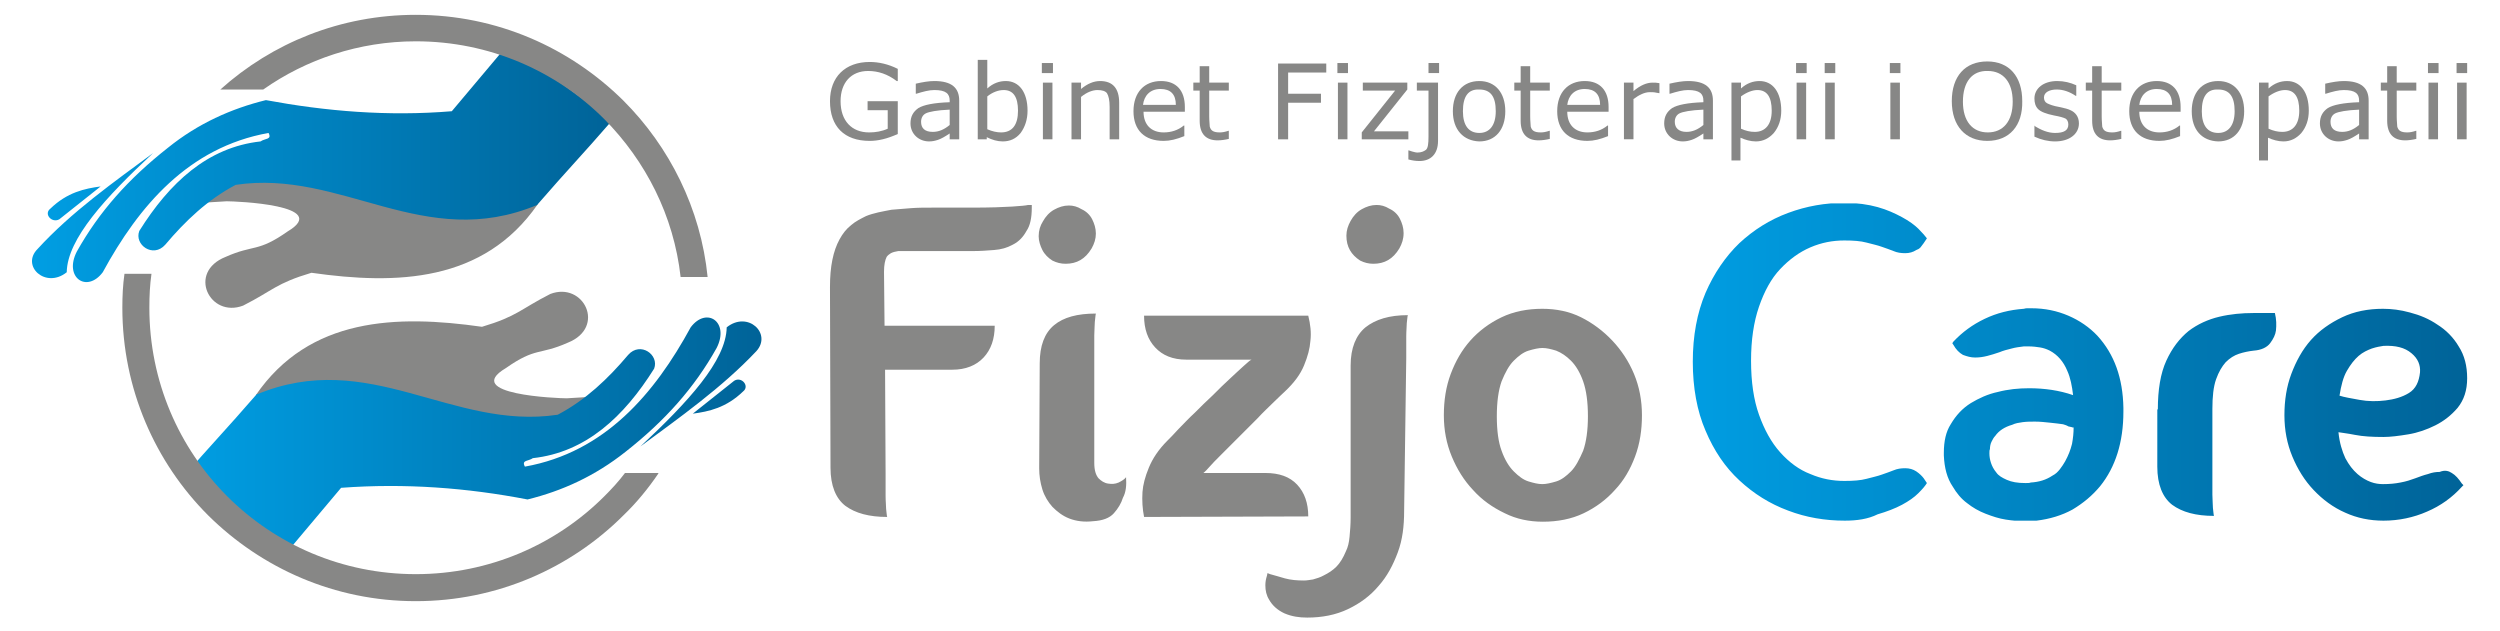
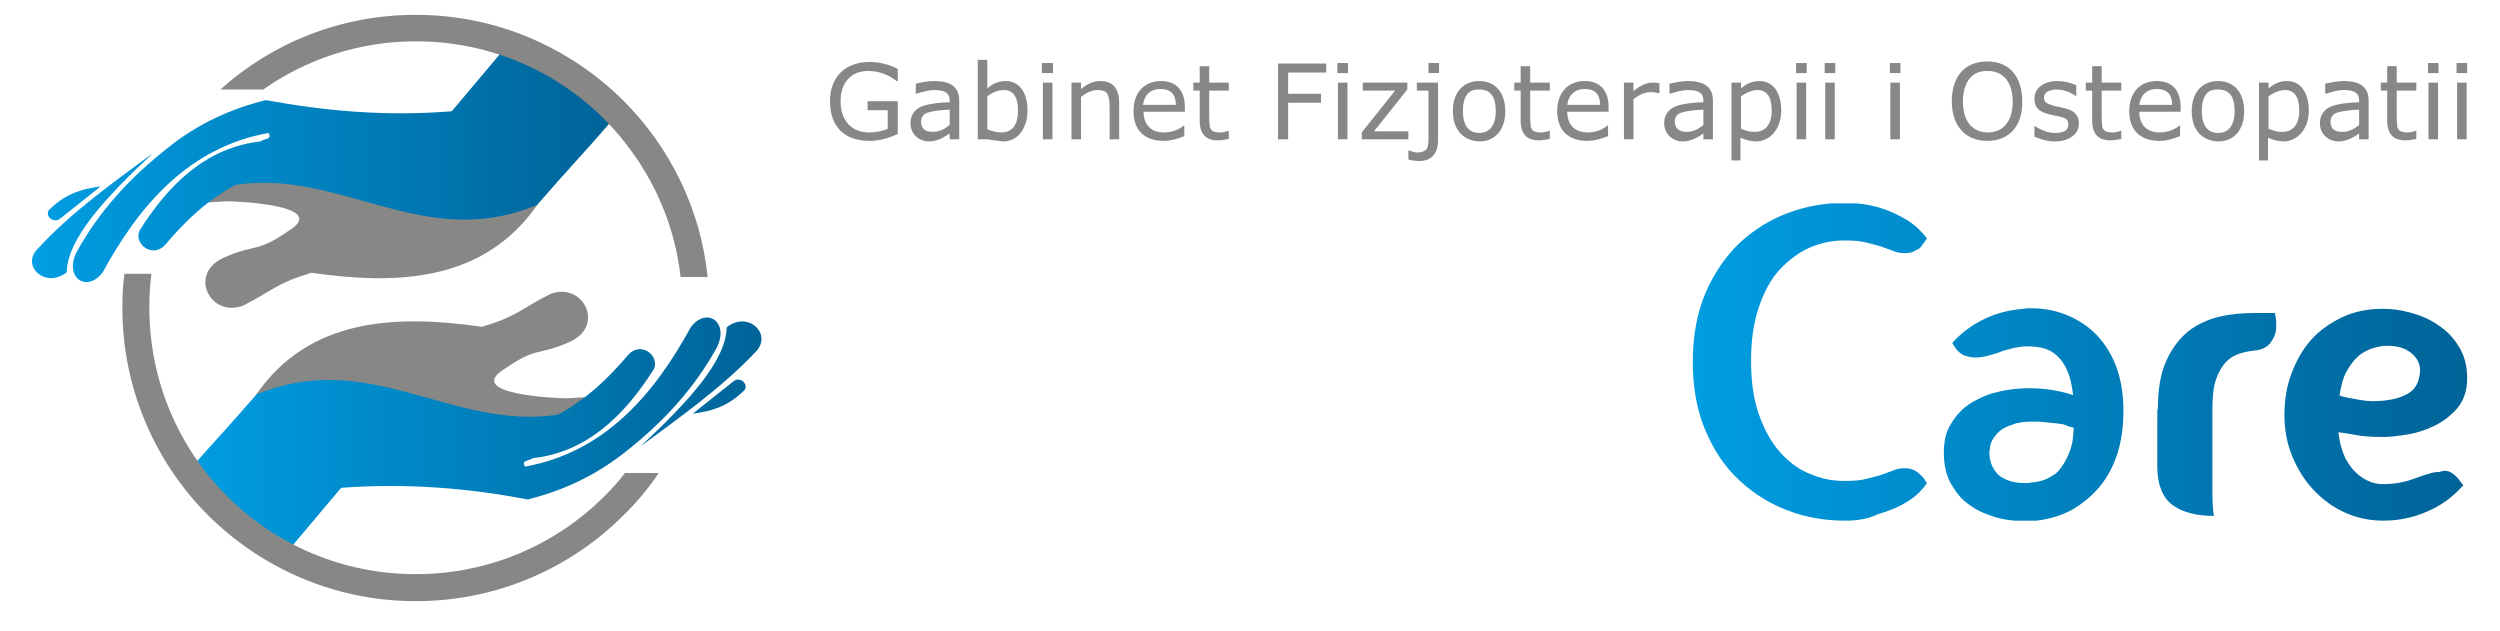
<svg xmlns="http://www.w3.org/2000/svg" xmlns:xlink="http://www.w3.org/1999/xlink" version="1.1" id="Warstwa_1" x="0px" y="0px" viewBox="0 0 472 119.2" style="enable-background:new 0 0 472 119.2;" xml:space="preserve">
  <style type="text/css">
	.st0{fill-rule:evenodd;clip-rule:evenodd;fill:#878786;}
	
		.st1{clip-path:url(#SVGID_00000163072227218259914960000011253392758428509367_);fill:url(#SVGID_00000062875642239026926730000005721315496762609025_);}
	
		.st2{clip-path:url(#SVGID_00000007400423183548491170000005911721065971032455_);fill:url(#SVGID_00000180346735175305872420000007408454807379973048_);}
	.st3{fill:#878786;}
	
		.st4{clip-path:url(#SVGID_00000080192214601433005870000008610570901245986433_);fill:url(#SVGID_00000054265032627123074710000001917017117304808326_);}
</style>
  <g>
    <path class="st0" d="M48.3,74.6C58.4,59.9,74.9,59.4,91,61.7c6.7-2,7.2-3.3,12.9-6.2c6.3-2.4,10.6,6.3,3.3,9.2   c-5.4,2.4-6,0.8-11.7,4.8c-8.4,5,9.8,5.7,11.5,5.7l4.9-0.3c-6.1,4.8-14.4,7.3-24.7,7.5l-37.5-5.9L48.3,74.6z" />
    <g>
      <defs>
        <path id="SVGID_1_" d="M138.6,71.9l-7.8,6.2c3-0.4,6.3-1.1,9.5-4.2C141.6,72.9,140,71,138.6,71.9 M137.2,61.8     c-0.1,6.3-7.3,14.1-16.3,22.5c7.3-5.4,15.4-11.1,21.9-18C145.8,63,141.2,58.6,137.2,61.8z M48.4,74.5c21.3-8.9,36.9,6.8,56.9,3.8     c5.3-2.8,9.5-6.8,13.3-11.3c2.3-2.6,5.9,0,4.9,2.6c-5.7,9.1-12.9,15.8-22.9,16.9c-0.8,0.6-2.2,0.3-1.5,1.6     c15.1-2.7,24.5-13.8,31.3-26.3c3-4,7.4-1,4.9,3.9c-4.2,7.5-9.7,13.7-17.2,19.6c-5.8,4.6-12,7.4-18.5,9     c-11.4-2.2-23.1-3.1-35.2-2.2l-10.6,12.6L34.2,90.5C40.1,83.7,42.5,81.3,48.4,74.5z" />
      </defs>
      <clipPath id="SVGID_00000148647170700739188930000001101524490080732827_">
        <use xlink:href="#SVGID_1_" style="overflow:visible;" />
      </clipPath>
      <linearGradient id="SVGID_00000044178575185449040780000011960831117250684850_" gradientUnits="userSpaceOnUse" x1="34.188" y1="81.318" x2="143.738" y2="81.318">
        <stop offset="0" style="stop-color:#009EE3" />
        <stop offset="1" style="stop-color:#006398" />
      </linearGradient>
      <rect x="34.2" y="57.8" style="clip-path:url(#SVGID_00000148647170700739188930000001101524490080732827_);fill:url(#SVGID_00000044178575185449040780000011960831117250684850_);" width="111.6" height="47" />
    </g>
    <path class="st0" d="M101.5,38.6C91.3,53.3,74.9,53.8,58.8,51.5c-6.7,2-7.2,3.3-12.9,6.2c-6.3,2.4-10.6-6.3-3.3-9.2   c5.4-2.4,6-0.8,11.7-4.8c8.4-5-9.8-5.7-11.5-5.7l-4.9,0.3c6.1-4.8,14.4-7.3,24.7-7.5l37.5,5.9L101.5,38.6z" />
    <g>
      <defs>
        <path id="SVGID_00000156570343443107746540000013420677008164196792_" d="M11.2,41.4l7.8-6.2c-3,0.4-6.3,1.1-9.5,4.2     C8.2,40.4,9.8,42.2,11.2,41.4 M12.6,51.4c0.1-6.3,7.3-14.1,16.3-22.5C21.6,34.3,13.5,40,7.1,47C3.9,50.2,8.6,54.6,12.6,51.4z      M101.4,38.7c-21.3,8.9-36.9-6.8-56.9-3.8c-5.3,2.8-9.5,6.8-13.3,11.3c-2.3,2.6-5.9,0-4.9-2.6c5.7-9.1,12.9-15.8,22.9-16.9     c0.8-0.6,2.2-0.3,1.5-1.6c-15.1,2.7-24.5,13.8-31.3,26.3c-3,4-7.4,1-4.9-3.9c4.2-7.5,9.7-13.7,17.2-19.6c5.7-4.6,12-7.4,18.5-9     C61.5,21,73.2,22,85.3,21L95.9,8.4l19.7,14.3C109.7,29.5,107.3,31.9,101.4,38.7z" />
      </defs>
      <clipPath id="SVGID_00000104678621082544251440000006736098556506819969_">
        <use xlink:href="#SVGID_00000156570343443107746540000013420677008164196792_" style="overflow:visible;" />
      </clipPath>
      <linearGradient id="SVGID_00000002375493782645341050000011014927145464731298_" gradientUnits="userSpaceOnUse" x1="6.035" y1="31.905" x2="115.585" y2="31.905">
        <stop offset="0" style="stop-color:#009EE3" />
        <stop offset="1" style="stop-color:#006398" />
      </linearGradient>
      <rect x="3.9" y="8.4" style="clip-path:url(#SVGID_00000104678621082544251440000006736098556506819969_);fill:url(#SVGID_00000002375493782645341050000011014927145464731298_);" width="111.6" height="47" />
    </g>
    <path class="st3" d="M41.6,16.9C51.4,8.1,64.3,2.8,78.5,2.8c15.3,0,29.1,6.2,39.2,16.2c8.7,8.7,14.6,20.4,15.9,33.3h-5.1   c-1.3-11.6-6.6-21.9-14.4-29.8C105,13.4,92.4,7.8,78.5,7.8c-10.7,0-20.7,3.4-28.8,9.1H41.6z M124.3,89.4c-1.9,2.8-4.1,5.5-6.6,7.9   c-10,10-23.9,16.2-39.2,16.2s-29.1-6.2-39.2-16.2c-10-10-16.2-23.9-16.2-39.2c0-2.2,0.1-4.3,0.4-6.4h5.1c-0.3,2.1-0.4,4.2-0.4,6.4   c0,13.9,5.6,26.5,14.7,35.6c9.1,9.1,21.7,14.7,35.6,14.7c13.9,0,26.5-5.6,35.6-14.7c1.4-1.4,2.7-2.8,3.9-4.4H124.3z" />
-     <path class="st3" d="M291.2,91.4c0.7,0,1.6-0.2,2.6-0.5c1-0.3,1.9-1,2.8-1.9c0.9-0.9,1.6-2.3,2.3-3.9c0.6-1.7,0.9-3.9,0.9-6.5   c0-2.7-0.3-4.9-0.9-6.6c-0.6-1.7-1.4-3-2.3-3.9c-0.9-0.9-1.8-1.5-2.8-1.9c-1-0.3-1.8-0.5-2.6-0.5c-0.7,0-1.6,0.2-2.6,0.5   c-1,0.3-1.9,1-2.8,1.9c-0.9,0.9-1.6,2.2-2.3,3.9c-0.6,1.7-0.9,3.9-0.9,6.6c0,2.7,0.3,4.9,0.9,6.5c0.6,1.7,1.4,3,2.3,3.9   c0.9,0.9,1.8,1.6,2.8,1.9C289.6,91.2,290.4,91.4,291.2,91.4 M304.4,64.3c1.7,1.8,3.1,3.9,4.1,6.3c1,2.4,1.5,5,1.5,7.8   c0,2.8-0.4,5.4-1.3,7.8c-0.9,2.4-2.1,4.5-3.8,6.3c-1.6,1.8-3.6,3.3-5.9,4.4c-2.3,1.1-4.9,1.6-7.7,1.6c-2.6,0-5-0.5-7.2-1.6   c-2.3-1.1-4.3-2.5-6-4.4c-1.7-1.8-3-3.9-4-6.3c-1-2.4-1.5-5-1.5-7.8c0-2.8,0.4-5.4,1.3-7.8c0.9-2.4,2.1-4.5,3.7-6.3   c1.6-1.8,3.6-3.3,5.9-4.4c2.3-1.1,4.9-1.6,7.7-1.6c2.6,0,5.1,0.5,7.3,1.6C300.7,61,302.7,62.5,304.4,64.3z M265.5,67.6   c0-1.7,0-3,0-4.1c0-1.1,0.1-1.9,0.1-2.5c0.1-0.7,0.1-1.2,0.2-1.5c-3.5,0-6.1,0.8-8,2.3c-1.8,1.5-2.8,3.9-2.8,7.2v28.7   c0,1.3-0.1,2.5-0.2,3.6c-0.1,1.1-0.3,2-0.7,2.8c-0.5,1.2-1.1,2.2-1.8,2.9c-0.7,0.7-1.5,1.2-2.3,1.6c-0.7,0.4-1.4,0.6-2.1,0.8   c-0.7,0.1-1.2,0.2-1.7,0.2c-1.3,0-2.5-0.1-3.6-0.4c-1.1-0.3-2-0.6-2.8-0.8l-0.5-0.2l-0.1,0.5c-0.2,0.6-0.3,1.2-0.3,1.8   c0,1,0.2,1.9,0.7,2.7c0.6,1.1,1.6,2,2.9,2.6c1.4,0.6,2.8,0.8,4.3,0.8c2.8,0,5.4-0.5,7.7-1.6c2.3-1.1,4.2-2.5,5.8-4.4   c1.6-1.8,2.7-3.9,3.6-6.3s1.2-5,1.2-7.8L265.5,67.6z M264.2,46.9c-1.2,2-2.8,2.9-4.9,2.9c-0.9,0-1.7-0.2-2.5-0.6   c-1.7-1.1-2.6-2.6-2.6-4.7c0-1,0.3-1.9,0.8-2.8c0.5-0.9,1.2-1.7,2.1-2.2c0.9-0.5,1.8-0.8,2.8-0.8c0.8,0,1.6,0.2,2.4,0.7   c0.9,0.4,1.6,1.1,2,1.9c0.4,0.8,0.7,1.7,0.7,2.7C265,45.1,264.7,46,264.2,46.9z M238.9,89.3c2.6,0,4.6,0.7,6,2.2   c1.4,1.5,2.1,3.5,2.1,6l-31,0.1c-0.3-1.5-0.4-3.1-0.3-4.7c0.1-1.4,0.5-2.9,1.2-4.6c0.7-1.7,1.8-3.4,3.5-5.1   c0.5-0.5,1.2-1.2,2.1-2.2c0.9-0.9,1.9-2,3.1-3.1c1.1-1.1,2.2-2.2,3.4-3.3c1.1-1.1,2.2-2.2,3.2-3.1c1-0.9,1.9-1.8,2.6-2.4   c0.8-0.7,1.2-1.1,1.5-1.2h-12.3c-2.6,0-4.5-0.8-5.9-2.3c-1.4-1.5-2.1-3.5-2.1-6h31c0.4,1.6,0.6,3.2,0.4,4.8   c-0.1,1.4-0.5,2.9-1.2,4.6c-0.7,1.7-1.9,3.3-3.6,4.9c-0.4,0.4-1.1,1-2.1,2c-0.9,0.9-2,1.9-3.1,3.1c-1.1,1.1-2.3,2.3-3.5,3.5   c-1.2,1.2-2.3,2.3-3.3,3.3c-1,1-1.8,1.8-2.4,2.5c-0.6,0.7-1,1-1,1H238.9z M212.6,90.1c-0.3,0.4-0.8,0.7-1.4,1   c-0.7,0.3-1.3,0.3-2,0.2c-0.7-0.1-1.3-0.5-1.8-1c-0.5-0.6-0.8-1.5-0.8-2.9v-20c0-1.7,0-3,0-4.1c0-1,0.1-1.9,0.1-2.5   c0.1-0.7,0.1-1.2,0.2-1.6c-3.5,0-6.1,0.7-7.9,2.2c-1.8,1.5-2.7,3.9-2.7,7.2l-0.1,19.8c0,1.4,0.2,2.7,0.6,4c0.4,1.3,1.1,2.4,1.9,3.3   c0.9,0.9,1.9,1.7,3.2,2.2c1.3,0.5,2.8,0.7,4.5,0.5c1.8-0.1,3.1-0.6,3.9-1.5c0.8-0.9,1.4-1.9,1.7-2.9   C212.6,92.9,212.7,91.6,212.6,90.1z M206.1,46.9c-1.2,2-2.8,2.9-4.9,2.9c-0.9,0-1.7-0.2-2.5-0.6c-0.8-0.5-1.5-1.2-1.9-2   c-0.4-0.8-0.7-1.7-0.7-2.6c0-1.1,0.3-2,0.8-2.8c0.5-0.9,1.2-1.7,2.1-2.2c0.9-0.5,1.8-0.8,2.8-0.8c0.8,0,1.6,0.2,2.4,0.7   c0.9,0.4,1.6,1.1,2,1.9c0.4,0.8,0.7,1.7,0.7,2.7C206.9,45.1,206.6,46,206.1,46.9z M167.2,89.5c0,1.7,0,3,0,4.1   c0,1.1,0.1,1.9,0.1,2.5c0.1,0.7,0.1,1.2,0.2,1.5c-3.4,0-6-0.7-7.9-2.1c-1.8-1.4-2.8-3.8-2.8-7.2l-0.1-34.1c0-3.9,0.6-6.8,1.8-9   c0.6-1.1,1.3-2,2.2-2.7c0.8-0.7,1.8-1.2,2.8-1.7c0.7-0.3,1.5-0.5,2.3-0.7c0.8-0.2,1.6-0.3,2.5-0.5c1.2-0.1,2.4-0.2,3.7-0.3   c1.3-0.1,2.6-0.1,4-0.1h7.4c3.6,0,6.1-0.1,7.7-0.2c1.6-0.1,2.6-0.2,3-0.3h0.2h0.5v0.5c0,1.9-0.3,3.4-1,4.4c-0.6,1.1-1.4,2-2.6,2.6   c-1.1,0.6-2.2,0.9-3.5,1c-1.3,0.1-2.6,0.2-3.9,0.2h-14.2c-0.6,0.1-1,0.2-1.4,0.4c-0.3,0.2-0.6,0.4-0.8,0.7   c-0.3,0.6-0.5,1.5-0.5,2.8l0.1,10.2h20.8c0,2.5-0.7,4.5-2.1,6c-1.4,1.5-3.4,2.3-5.9,2.3h-12.7L167.2,89.5z" />
    <g>
      <defs>
        <path id="SVGID_00000069366155874177520790000012336998953666765955_" d="M450,65.3c-0.6,0.1-1.3,0.2-2.2,0.5     c-0.8,0.3-1.7,0.7-2.5,1.4c-0.8,0.7-1.5,1.6-2.2,2.8c-0.7,1.2-1.1,2.8-1.4,4.7c0.9,0.3,2.2,0.5,3.8,0.8c1.6,0.3,3.3,0.3,4.9,0.1     c1.6-0.2,3.1-0.6,4.4-1.4c1.3-0.8,1.9-2.1,2.1-3.9c0.1-1.4-0.4-2.6-1.6-3.6C454,65.6,452.3,65.2,450,65.3 M462.9,89.3     c0.7,0.4,1.3,1.1,1.9,2l0.3,0.3l-0.3,0.3c-1.8,2-4,3.6-6.6,4.7c-2.5,1.1-5.3,1.7-8.2,1.7c-2.6,0-5-0.5-7.2-1.5     c-2.3-1-4.3-2.5-6-4.3c-1.7-1.8-3-3.9-4-6.3c-1-2.4-1.5-5-1.5-7.8c0-2.8,0.4-5.4,1.3-7.8c0.9-2.4,2.1-4.6,3.7-6.4     c1.6-1.8,3.6-3.2,5.9-4.3c2.3-1.1,4.9-1.6,7.7-1.6c1.6,0,3.3,0.2,5.1,0.7c1.9,0.5,3.6,1.2,5.2,2.3c1.6,1,3,2.4,4,4.1     c1.1,1.7,1.6,3.7,1.6,6c0,2.3-0.6,4.1-1.8,5.6c-1.2,1.4-2.6,2.5-4.2,3.3c-1.6,0.8-3.3,1.4-5.1,1.7c-1.8,0.3-3.4,0.5-4.7,0.5     c-2.1,0-3.9-0.1-5.4-0.4c-1.5-0.3-2.6-0.4-3.1-0.5c0.2,2,0.7,3.6,1.3,4.9c0.7,1.3,1.4,2.2,2.3,3c0.8,0.7,1.7,1.2,2.5,1.5     c0.8,0.3,1.6,0.4,2.3,0.4c1.2,0,2.3-0.1,3.3-0.3c1.1-0.2,2-0.5,2.8-0.8c0.8-0.3,1.6-0.6,2.4-0.8c0.8-0.3,1.5-0.4,2.2-0.4     C461.6,88.7,462.3,88.9,462.9,89.3z M407.4,77.3c0-3.7,0.5-6.8,1.6-9.2c1.1-2.4,2.5-4.2,4.2-5.6c1.7-1.3,3.7-2.2,5.8-2.7     c2.1-0.5,4.3-0.7,6.4-0.7h4.1c0.3,1.2,0.3,2.3,0.2,3.3c-0.1,0.8-0.5,1.6-1.1,2.4c-0.6,0.8-1.7,1.3-3.1,1.4     c-0.9,0.1-1.9,0.3-2.8,0.6c-0.9,0.3-1.7,0.8-2.5,1.6c-0.7,0.8-1.3,1.8-1.8,3.2c-0.5,1.4-0.7,3.3-0.7,5.6v12.1c0,1.7,0,3,0,4.1     c0,1,0.1,1.9,0.1,2.5c0.1,0.7,0.1,1.2,0.2,1.5c-3.4,0-6-0.7-7.9-2.1c-1.8-1.4-2.8-3.8-2.8-7.2V77.3z M389.5,80.1     c-0.7-0.1-1.5-0.2-2.5-0.3c-0.9-0.1-1.9-0.2-2.8-0.2c-0.8,0-1.5,0-2.3,0.1c-0.7,0.1-1.4,0.2-2,0.5c-1.4,0.4-2.5,1.1-3.2,2.1     c-0.3,0.3-0.5,0.7-0.7,1.1c-0.2,0.4-0.3,0.9-0.3,1.4c-0.1,0.2-0.1,0.4-0.1,0.8c0,0.6,0.1,1.2,0.3,1.8c0.2,0.6,0.5,1.2,1,1.8     c0.4,0.6,1.1,1,2,1.4c0.9,0.4,2,0.6,3.5,0.6c0.4,0,0.8,0,1-0.1c1.6-0.1,2.9-0.5,4.1-1.3c0.6-0.3,1-0.7,1.4-1.2     c0.4-0.5,0.7-1,1-1.5c0.6-1.1,1-2.1,1.3-3.3c0.2-1.1,0.3-2.1,0.3-3.1c-0.1,0-0.1,0-0.1,0c0,0-0.1,0-0.1,0     c-0.2-0.1-0.5-0.1-0.8-0.2C390.2,80.3,389.8,80.2,389.5,80.1z M372.1,76.1c1.5-0.9,3.2-1.7,5.1-2.1c1.9-0.5,3.9-0.7,5.9-0.7     c2.9,0,5.7,0.4,8.3,1.3c-0.2-1.7-0.5-3.3-1.1-4.6c-0.7-1.7-1.8-3-3.3-3.8c-0.6-0.3-1.2-0.5-1.8-0.6c-0.6-0.1-1.4-0.2-2.2-0.2     h-0.9c-0.8,0.1-1.6,0.2-2.3,0.4c-0.8,0.2-1.6,0.4-2.3,0.7c-0.8,0.3-1.6,0.5-2.3,0.7c-0.8,0.2-1.5,0.3-2.3,0.3     c-0.8,0-1.5-0.2-2.3-0.5c-0.7-0.4-1.3-1-1.8-1.9l-0.2-0.3l0.2-0.3c1.7-1.8,3.6-3.2,5.9-4.3c2.3-1.1,4.7-1.7,7.4-1.9     c0.3-0.1,0.5-0.1,0.7-0.1c0.2,0,0.4,0,0.7,0c2.6,0,4.9,0.5,7,1.4c2.1,0.9,4,2.2,5.5,3.8c3.2,3.5,4.8,8,4.9,13.6v0.7     c0,5.8-1.5,10.5-4.4,14.1c-1.5,1.8-3.2,3.2-5.2,4.4c-2,1.1-4.3,1.8-6.8,2.1c-0.3,0.1-0.7,0.1-1,0.1c-0.3,0-0.7,0-1.1,0     c-1.2,0-2.4-0.1-3.7-0.3c-1.3-0.2-2.5-0.6-3.8-1.1c-1.3-0.5-2.5-1.2-3.5-2c-1.1-0.8-2-1.9-2.7-3.1c-1.1-1.6-1.6-3.6-1.7-5.9v-0.5     c0-2.2,0.4-4,1.3-5.4C369.3,78.4,370.5,77.1,372.1,76.1z M348.3,98.3c-3.7,0-7.3-0.6-10.7-1.9c-3.5-1.3-6.5-3.2-9.2-5.7     c-2.7-2.5-4.8-5.6-6.4-9.4c-1.6-3.7-2.4-8.1-2.4-13c0-4.9,0.8-9.2,2.4-13c1.6-3.7,3.8-6.9,6.4-9.4c2.7-2.5,5.7-4.4,9.2-5.7     c3.5-1.3,7-1.9,10.7-1.9c2.3,0,4.4,0.3,6.2,0.8c1.8,0.5,3.3,1.2,4.6,1.9c1.3,0.7,2.4,1.5,3.1,2.2c0.8,0.8,1.3,1.4,1.6,1.8     c-0.2,0.3-0.4,0.6-0.6,0.9c-0.2,0.3-0.4,0.5-0.6,0.8c-0.3,0.3-0.5,0.4-0.8,0.5c-0.6,0.4-1.3,0.6-2.1,0.6s-1.5-0.1-2.2-0.4     c-0.7-0.3-1.4-0.5-2.2-0.8c-0.8-0.3-1.8-0.5-2.9-0.8c-1.1-0.3-2.5-0.4-4.2-0.4c-2.2,0-4.3,0.4-6.4,1.3c-2.1,0.9-4,2.3-5.7,4.1     c-1.7,1.8-3,4.2-4,7.1c-1,2.9-1.5,6.3-1.5,10.2c0,4,0.5,7.4,1.5,10.2c1,2.8,2.3,5.2,4,7.1c1.7,1.9,3.6,3.3,5.7,4.1     c2.1,0.9,4.2,1.3,6.4,1.3c1.7,0,3.1-0.1,4.2-0.4c1.1-0.3,2.1-0.5,2.9-0.8c0.8-0.3,1.5-0.5,2.2-0.8c0.7-0.3,1.4-0.4,2.2-0.4     s1.5,0.2,2.1,0.6c0.6,0.4,1.1,0.9,1.4,1.3c0.2,0.3,0.4,0.6,0.6,0.9c-0.3,0.5-0.8,1.1-1.6,1.9c-0.8,0.8-1.8,1.5-3.1,2.2     c-1.3,0.7-2.9,1.3-4.6,1.8C352.7,98,350.6,98.3,348.3,98.3z" />
      </defs>
      <clipPath id="SVGID_00000037687376213103803690000015921902987379066557_">
        <use xlink:href="#SVGID_00000069366155874177520790000012336998953666765955_" style="overflow:visible;" />
      </clipPath>
      <linearGradient id="SVGID_00000015353540294419663210000009987311564745643172_" gradientUnits="userSpaceOnUse" x1="317.035" y1="68.341" x2="465.965" y2="68.341">
        <stop offset="0" style="stop-color:#009EE3" />
        <stop offset="1" style="stop-color:#006398" />
      </linearGradient>
      <rect x="319.5" y="38.4" style="clip-path:url(#SVGID_00000037687376213103803690000015921902987379066557_);fill:url(#SVGID_00000015353540294419663210000009987311564745643172_);" width="146.4" height="59.9" />
    </g>
    <g>
      <path class="st3" d="M169.5,25.3c-2,0.9-3.7,1.3-5.3,1.3c-4.8,0-7.5-2.7-7.5-7.5c0-4.6,2.9-7.4,7.5-7.4c1.7,0,3.5,0.4,5.3,1.3v2.3    h-0.2c-1.7-1.3-3.5-1.9-5.4-1.9c-3.2,0-5.2,2.2-5.2,5.7c0,3.7,2.1,5.9,5.4,5.9c1.2,0,2.4-0.2,3.5-0.7v-3.5h-3.8v-1.7h5.7V25.3z" />
      <path class="st3" d="M181.1,26.3h-1.8v-1.1c-0.9,0.6-1.6,1-2.2,1.2c-0.6,0.2-1.1,0.3-1.7,0.3c-1.9,0-3.5-1.4-3.5-3.4    c0-1.3,0.5-2.2,1.5-2.9c1-0.6,2.9-1,5.9-1.1v-0.3c0-1.3-0.7-2-2.9-2c-1,0-2.1,0.3-3.4,0.7h-0.1v-1.9c1.3-0.3,2.5-0.5,3.5-0.5    c3.3,0,4.7,1.3,4.7,3.7V26.3z M179.3,20.7c-2.4,0.1-3.9,0.4-4.5,0.7s-0.9,0.9-0.9,1.6c0,1.2,0.7,1.9,2.2,1.9    c1.1,0,2.1-0.4,3.2-1.3V20.7z" />
-       <path class="st3" d="M186.3,26.3h-1.7v-15h1.8v5.4c1.1-1,2.3-1.4,3.5-1.4c2.5,0,4.1,2.1,4.1,5.6c0,1.7-0.5,3.1-1.3,4.2    c-0.9,1.1-2,1.6-3.4,1.6c-1,0-2-0.3-3-0.8L186.3,26.3z M186.4,24.4c0.9,0.4,1.8,0.6,2.6,0.6c2.1,0,3.2-1.4,3.2-4.1    c0-2.6-0.9-3.9-2.7-3.9c-1,0-2.1,0.4-3.1,1.2V24.4z" />
+       <path class="st3" d="M186.3,26.3h-1.7v-15h1.8v5.4c1.1-1,2.3-1.4,3.5-1.4c2.5,0,4.1,2.1,4.1,5.6c0,1.7-0.5,3.1-1.3,4.2    c-0.9,1.1-2,1.6-3.4,1.6L186.3,26.3z M186.4,24.4c0.9,0.4,1.8,0.6,2.6,0.6c2.1,0,3.2-1.4,3.2-4.1    c0-2.6-0.9-3.9-2.7-3.9c-1,0-2.1,0.4-3.1,1.2V24.4z" />
      <path class="st3" d="M198.8,13.8h-2.1v-1.9h2.1V13.8z M198.7,26.3h-1.8V15.6h1.8V26.3z" />
      <path class="st3" d="M211.3,26.3h-1.8v-6.1c0-1.3-0.2-2.1-0.5-2.6c-0.3-0.4-0.9-0.6-1.8-0.6c-0.9,0-2,0.4-3.1,1.3v8h-1.8V15.6h1.8    v1.2c1.2-1,2.4-1.5,3.6-1.5c2.4,0,3.6,1.4,3.6,4.1V26.3z" />
      <path class="st3" d="M223.8,21.1h-7.9c0,2.4,1.4,3.9,3.8,3.9c1.4,0,2.7-0.4,3.8-1.3h0.1v2c-1.5,0.6-2.7,0.9-3.9,0.9    c-3.6,0-5.7-2-5.7-5.6s2.1-5.7,5.2-5.7c2.9,0,4.5,1.8,4.5,4.9V21.1z M222,19.8c0-2-1-3-2.9-3c-2,0-3.1,1.3-3.3,3H222z" />
      <path class="st3" d="M232.1,26.2c-0.8,0.2-1.6,0.3-2.2,0.3c-2.2,0-3.4-1.2-3.4-3.7v-5.7h-1.2v-1.5h1.2v-3.1h1.8v3.1h3.7v1.5h-3.7    V22c0,0.9,0.1,1.5,0.1,1.9c0.2,0.7,0.6,1.1,1.9,1.1c0.5,0,1-0.1,1.6-0.3h0.1V26.2z" />
      <path class="st3" d="M250.5,13.7h-7.3v4h6.2v1.7h-6.2v6.9h-1.9V12h9.1V13.7z" />
      <path class="st3" d="M254.5,13.8h-2v-1.9h2V13.8z M254.4,26.3h-1.8V15.6h1.8V26.3z" />
      <path class="st3" d="M265.8,26.3h-8.7V25l6.3-7.9h-6.1v-1.5h8.4v1.3l-6.3,7.9h6.5V26.3z" />
      <path class="st3" d="M271.5,26.6c0,2.5-1.4,3.8-3.5,3.8c-0.7,0-1.4-0.1-2.1-0.3v-1.7h0.1l0.6,0.2c0.4,0.1,0.7,0.2,1,0.2    c0.7,0,1.2-0.2,1.6-0.5c0.4-0.3,0.5-1.2,0.5-2.5v-8.7h-2.2v-1.5h4V26.6z M271.7,13.8h-2v-1.9h2V13.8z" />
      <path class="st3" d="M274.3,21c0-3.5,1.9-5.7,5-5.7c3,0,4.9,2.2,4.9,5.7c0,3.5-1.9,5.7-4.9,5.7C276.3,26.6,274.3,24.5,274.3,21z     M276.2,21c0,2.7,1.1,4.1,3.1,4.1c1.9,0,3.1-1.4,3.1-4.1c0-2.8-1-4.1-3.1-4.1C277.2,16.8,276.2,18.2,276.2,21z" />
      <path class="st3" d="M292.7,26.2c-0.8,0.2-1.6,0.3-2.2,0.3c-2.2,0-3.4-1.2-3.4-3.7v-5.7h-1.2v-1.5h1.2v-3.1h1.8v3.1h3.7v1.5h-3.7    V22c0,0.9,0.1,1.5,0.1,1.9c0.2,0.7,0.6,1.1,1.9,1.1c0.5,0,1-0.1,1.6-0.3h0.1V26.2z" />
      <path class="st3" d="M303.8,21.1h-7.9c0,2.4,1.4,3.9,3.8,3.9c1.4,0,2.7-0.4,3.8-1.3h0.1v2c-1.5,0.6-2.7,0.9-3.9,0.9    c-3.6,0-5.7-2-5.7-5.6s2.1-5.7,5.2-5.7c2.9,0,4.5,1.8,4.5,4.9V21.1z M302.1,19.8c0-2-1-3-2.9-3c-2,0-3.1,1.3-3.3,3H302.1z" />
      <path class="st3" d="M313.3,17.6L313.3,17.6l-0.6-0.1c-0.4-0.1-0.8-0.1-1.2-0.1c-1,0-2,0.5-3.1,1.3v7.6h-1.8V15.6h1.8v1.6    c1.3-1.1,2.5-1.6,3.6-1.6c0.4,0,0.8,0,1.3,0.1V17.6z" />
      <path class="st3" d="M323.4,26.3h-1.8v-1.1c-0.9,0.6-1.6,1-2.2,1.2c-0.6,0.2-1.1,0.3-1.7,0.3c-1.9,0-3.5-1.4-3.5-3.4    c0-1.3,0.5-2.2,1.5-2.9c1-0.6,2.9-1,5.9-1.1v-0.3c0-1.3-0.7-2-2.9-2c-1,0-2.1,0.3-3.4,0.7h-0.1v-1.9c1.3-0.3,2.5-0.5,3.5-0.5    c3.3,0,4.7,1.3,4.7,3.7V26.3z M321.6,20.7c-2.4,0.1-3.9,0.4-4.5,0.7s-0.9,0.9-0.9,1.6c0,1.2,0.8,1.9,2.2,1.9    c1.1,0,2.1-0.4,3.2-1.3V20.7z" />
      <path class="st3" d="M328.7,30.3h-1.8V15.6h1.8v1.1c1.1-1,2.3-1.4,3.5-1.4c2.5,0,4.1,2.1,4.1,5.6c0,1.7-0.5,3.1-1.4,4.2    c-0.9,1-2,1.6-3.4,1.6c-1,0-2-0.3-2.9-0.7V30.3z M328.7,24.3c0.9,0.4,1.7,0.6,2.6,0.6c2,0,3.2-1.4,3.2-4c0-2.6-0.9-3.9-2.7-3.9    c-0.9,0-2,0.4-3.1,1.2V24.3z" />
      <path class="st3" d="M341.1,13.8h-2v-1.9h2V13.8z M341,26.3h-1.8V15.6h1.8V26.3z" />
      <path class="st3" d="M346.5,13.8h-2v-1.9h2V13.8z M346.4,26.3h-1.8V15.6h1.8V26.3z" />
      <path class="st3" d="M358.8,13.8h-2v-1.9h2V13.8z M358.7,26.3h-1.8V15.6h1.8V26.3z" />
      <path class="st3" d="M375.2,26.6c-4.1,0-6.7-2.8-6.7-7.5s2.5-7.5,6.7-7.5c4.1,0,6.6,2.8,6.6,7.5C381.9,23.7,379.4,26.6,375.2,26.6    z M370.6,19.2c0,3.7,1.8,5.8,4.7,5.8s4.7-2.1,4.7-5.8c0-3.7-1.8-5.8-4.7-5.8C372.3,13.3,370.6,15.5,370.6,19.2z" />
      <path class="st3" d="M384,23.7L384,23.7c1.4,0.9,2.7,1.4,4,1.4c1.7,0,2.5-0.5,2.5-1.6c0-0.5-0.2-0.9-0.5-1.1    c-0.4-0.2-1.1-0.4-2.2-0.6c-1.5-0.3-2.5-0.7-3-1.2c-0.5-0.5-0.7-1.2-0.7-2c0-1.9,1.7-3.3,4.3-3.3c1.3,0,2.5,0.3,3.6,0.8v2h-0.1    c-1.2-0.8-2.4-1.2-3.6-1.2c-1.3,0-2.4,0.5-2.4,1.5c0,0.5,0.2,0.9,0.6,1.1c0.4,0.2,1.1,0.5,2.3,0.7c1,0.2,1.7,0.4,2.1,0.6    c0.9,0.4,1.6,1.2,1.6,2.5c0,2-1.8,3.4-4.5,3.4c-1.3,0-2.6-0.3-3.9-0.9V23.7z" />
      <path class="st3" d="M400.6,26.2c-0.8,0.2-1.6,0.3-2.2,0.3c-2.2,0-3.4-1.2-3.4-3.7v-5.7h-1.2v-1.5h1.2v-3.1h1.8v3.1h3.7v1.5h-3.7    V22c0,0.9,0.1,1.5,0.1,1.9c0.2,0.7,0.6,1.1,1.9,1.1c0.5,0,1-0.1,1.6-0.3h0.1V26.2z" />
      <path class="st3" d="M411.8,21.1h-7.9c0,2.4,1.4,3.9,3.8,3.9c1.4,0,2.7-0.4,3.8-1.3h0.1v2c-1.5,0.6-2.7,0.9-3.9,0.9    c-3.6,0-5.7-2-5.7-5.6s2.1-5.7,5.2-5.7c2.9,0,4.5,1.8,4.5,4.9V21.1z M410.1,19.8c0-2-1-3-2.9-3c-2,0-3.1,1.3-3.3,3H410.1z" />
      <path class="st3" d="M413.8,21c0-3.5,1.9-5.7,5-5.7c3,0,4.9,2.2,4.9,5.7c0,3.5-1.9,5.7-4.9,5.7C415.7,26.6,413.8,24.5,413.8,21z     M415.7,21c0,2.7,1.1,4.1,3.1,4.1c1.9,0,3.1-1.4,3.1-4.1c0-2.8-1-4.1-3.1-4.1C416.7,16.8,415.7,18.2,415.7,21z" />
      <path class="st3" d="M428.3,30.3h-1.8V15.6h1.8v1.1c1.1-1,2.3-1.4,3.5-1.4c2.5,0,4.1,2.1,4.1,5.6c0,1.7-0.5,3.1-1.4,4.2    c-0.9,1-2,1.6-3.4,1.6c-1,0-2-0.3-2.9-0.7V30.3z M428.3,24.3c0.9,0.4,1.7,0.6,2.6,0.6c2,0,3.2-1.4,3.2-4c0-2.6-0.9-3.9-2.7-3.9    c-0.9,0-2,0.4-3.1,1.2V24.3z" />
      <path class="st3" d="M447.2,26.3h-1.8v-1.1c-0.9,0.6-1.6,1-2.2,1.2c-0.6,0.2-1.1,0.3-1.7,0.3c-1.9,0-3.5-1.4-3.5-3.4    c0-1.3,0.5-2.2,1.5-2.9c1-0.6,2.9-1,5.9-1.1v-0.3c0-1.3-0.7-2-2.9-2c-1,0-2.1,0.3-3.4,0.7H439v-1.9c1.3-0.3,2.5-0.5,3.5-0.5    c3.3,0,4.7,1.3,4.7,3.7V26.3z M445.4,20.7c-2.4,0.1-3.9,0.4-4.5,0.7s-0.9,0.9-0.9,1.6c0,1.2,0.7,1.9,2.2,1.9    c1.1,0,2.1-0.4,3.2-1.3V20.7z" />
      <path class="st3" d="M456.3,26.2c-0.8,0.2-1.6,0.3-2.2,0.3c-2.2,0-3.4-1.2-3.4-3.7v-5.7h-1.2v-1.5h1.2v-3.1h1.8v3.1h3.7v1.5h-3.7    V22c0,0.9,0.1,1.5,0.1,1.9c0.2,0.7,0.6,1.1,1.9,1.1c0.5,0,1-0.1,1.6-0.3h0.1V26.2z" />
      <path class="st3" d="M460.4,13.8h-2v-1.9h2V13.8z M460.3,26.3h-1.8V15.6h1.8V26.3z" />
      <path class="st3" d="M465.8,13.8h-2v-1.9h2V13.8z M465.7,26.3h-1.8V15.6h1.8V26.3z" />
    </g>
  </g>
</svg>